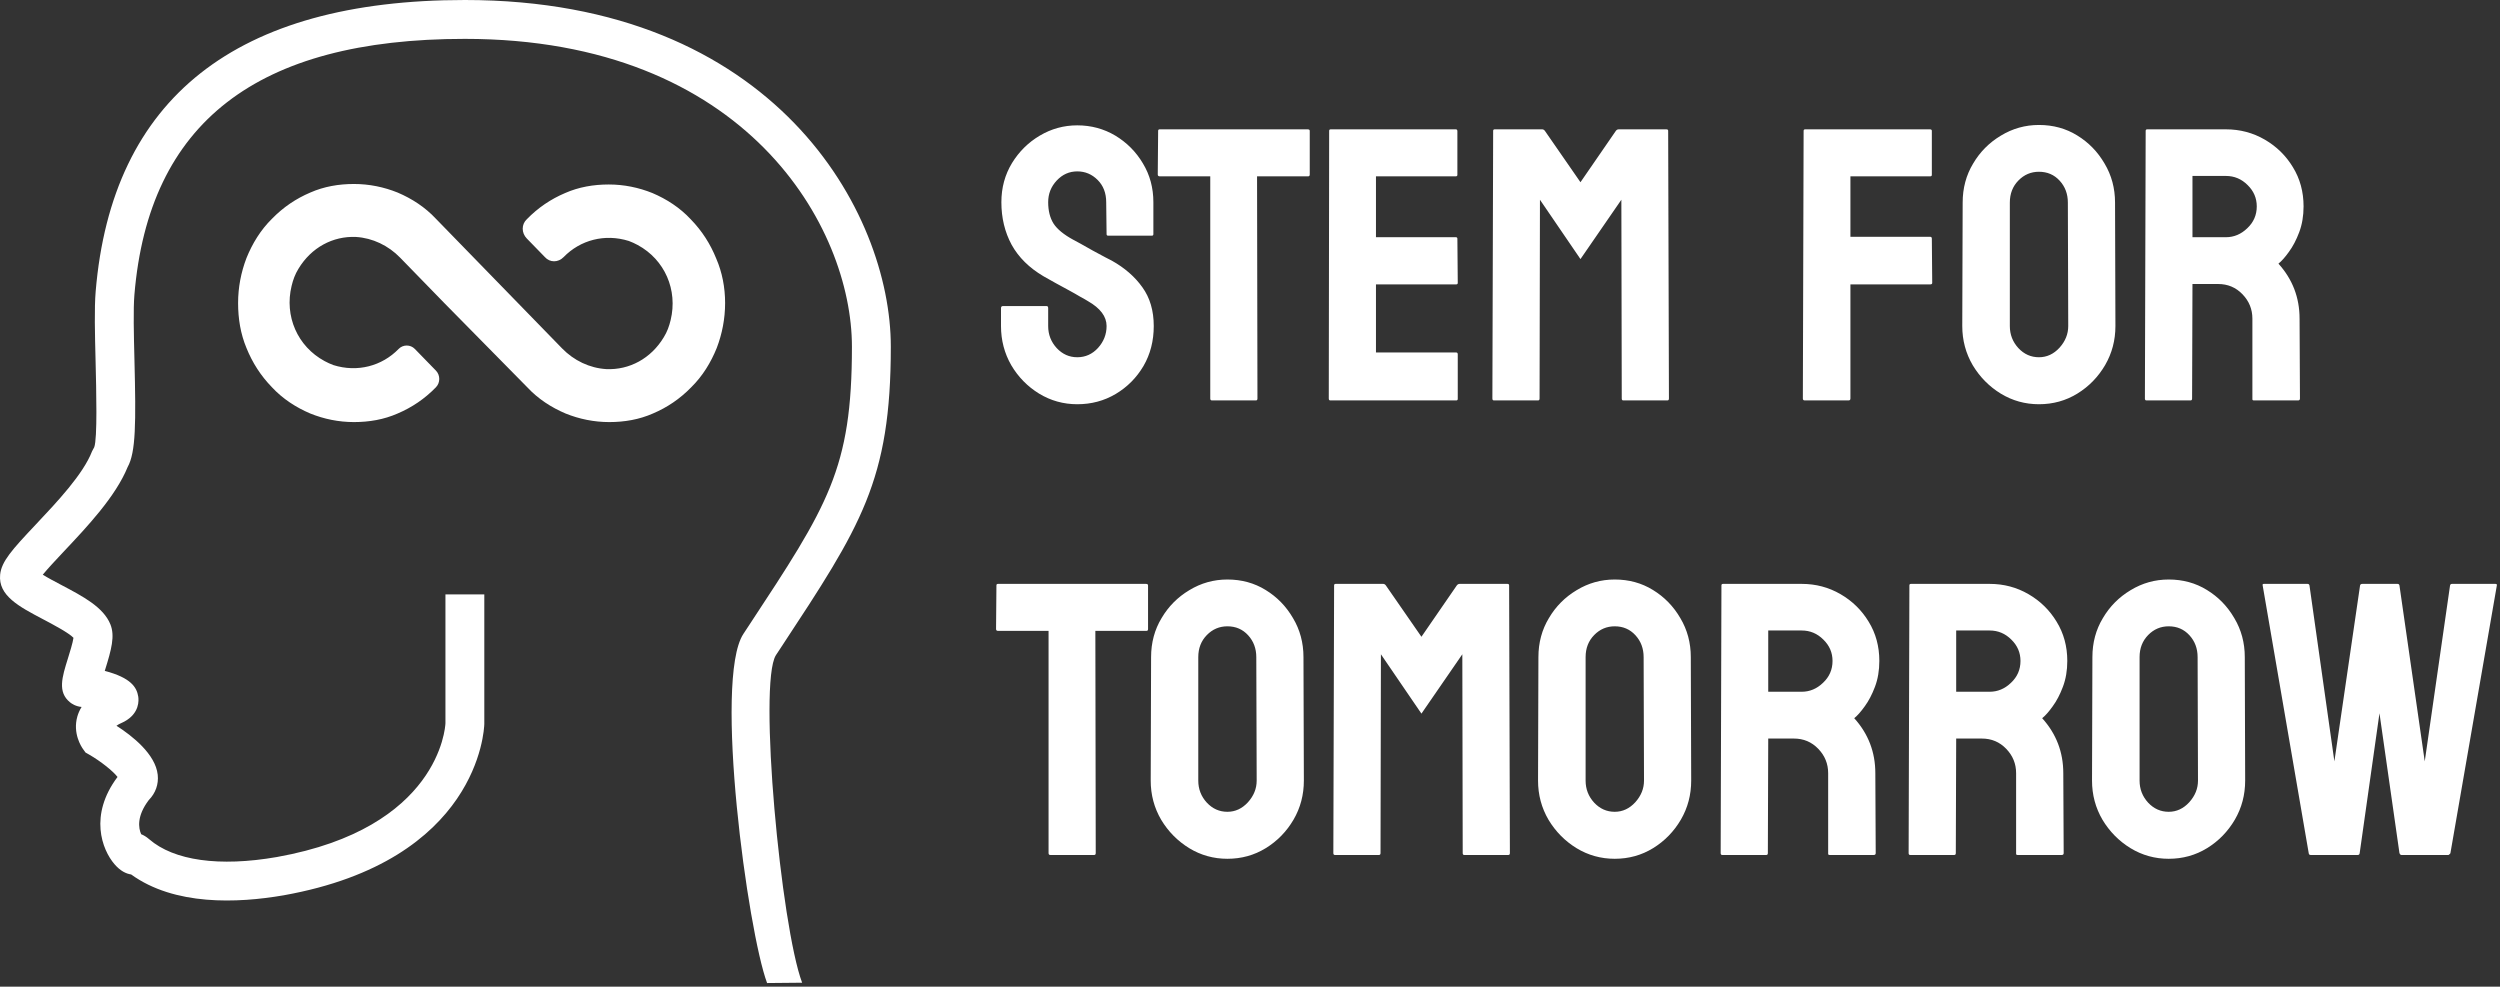
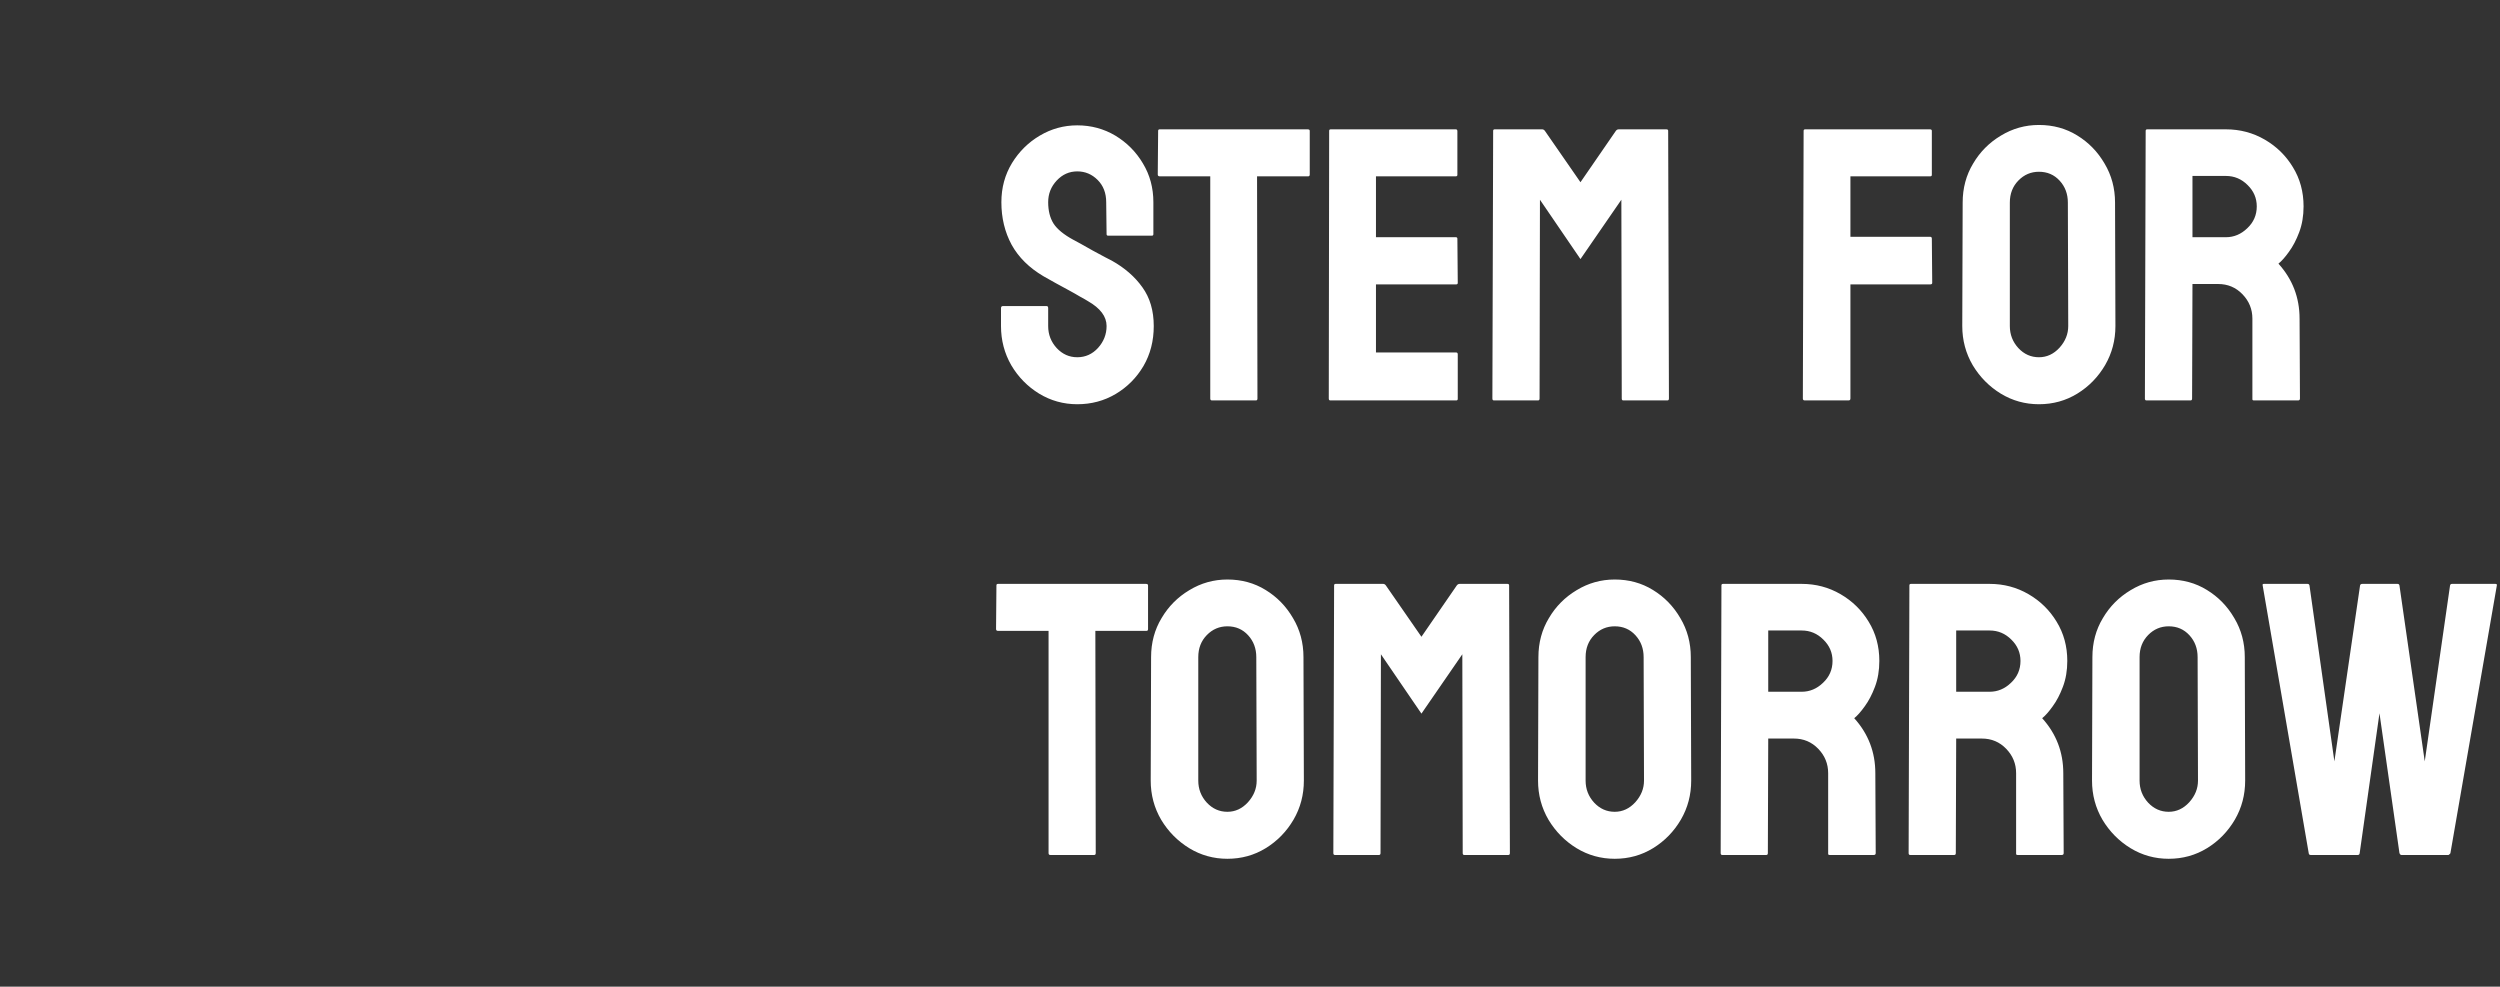
<svg xmlns="http://www.w3.org/2000/svg" width="337" height="133" viewBox="0 0 337 133" fill="none">
  <rect x="0" y="0" width="337" height="133" fill="#333333" stroke="none" />
  <g clip-path="url(#clip0_102_10671)">
-     <path fill-rule="evenodd" clip-rule="evenodd" d="M100.202 85.459C96.169 91.642 100.814 125.612 103.404 132.514L108.126 132.469C105.279 124.883 102.189 92.202 104.586 88.329L105.315 87.223L105.321 87.214C116.061 70.906 120.082 64.802 120.082 46.719C120.082 28.657 104.494 0 62.666 0C31.818 0 15.073 13.222 12.895 39.298C12.708 41.549 12.793 44.99 12.883 48.635L12.884 48.664L12.885 48.719C12.981 52.636 13.141 59.128 12.704 60.279L12.407 60.839C11.216 63.926 7.684 67.672 4.842 70.687L4.829 70.7C1.621 74.102 0.196 75.681 0.019 77.459C-0.261 80.28 2.549 81.763 5.804 83.474L5.831 83.488C7.076 84.146 9.282 85.311 9.905 85.976C9.813 86.645 9.393 87.996 9.152 88.767C8.363 91.292 7.74 93.291 9.435 94.669C9.649 94.844 10.205 95.23 11 95.297C10.714 95.755 10.535 96.198 10.424 96.589C9.786 98.853 10.955 100.642 11.196 100.977L11.528 101.44L12.021 101.721C13.574 102.614 15.222 103.932 15.842 104.733C11.972 109.888 13.749 114.541 15.438 116.498C16.232 117.422 17.015 117.782 17.679 117.877C23.516 122.102 31.98 121.769 38.236 120.687C64.487 115.997 65.264 98.406 65.285 97.587V80.121H60.046V97.495C60.021 98.071 59.182 111.623 37.327 115.527C29.563 116.878 23.44 116.016 20.101 113.12C19.727 112.796 19.365 112.583 19.027 112.45C18.662 111.617 18.41 110.025 20.052 107.853C20.972 106.919 21.399 105.717 21.261 104.441C20.959 101.646 17.812 99.184 15.699 97.831C15.863 97.711 16.121 97.555 16.523 97.386L16.761 97.27C18.831 96.143 18.716 94.388 18.632 93.879C18.433 92.682 17.699 91.372 14.122 90.436C14.128 90.416 14.134 90.396 14.141 90.377C14.145 90.362 14.15 90.348 14.154 90.334C15.027 87.54 15.511 85.731 14.884 84.17C13.95 81.847 11.18 80.388 8.246 78.843C7.49 78.447 6.478 77.911 5.766 77.469C6.451 76.631 7.559 75.453 8.479 74.473C8.534 74.414 8.589 74.356 8.643 74.299L8.649 74.292C11.748 71.005 15.589 66.93 17.208 62.953C18.314 60.966 18.335 57.049 18.124 48.535L18.122 48.465C18.04 45.131 17.954 41.695 18.118 39.734C20.055 16.523 34.627 5.24 62.665 5.24C100.674 5.24 114.84 30.683 114.84 46.721C114.84 63.235 111.617 68.129 100.938 84.342L100.202 85.459ZM96.62 46.9C97.347 44.996 97.745 42.956 97.745 40.849C97.745 38.741 97.347 36.701 96.553 34.865C95.759 32.893 94.634 31.125 93.112 29.561C91.656 27.997 89.869 26.841 87.95 26.025C86.097 25.277 84.112 24.869 82.06 24.869C80.009 24.869 78.023 25.209 76.17 26.025C74.251 26.841 72.53 27.997 71.008 29.561C70.28 30.241 70.28 31.397 71.008 32.145L73.457 34.661C74.119 35.409 75.244 35.409 75.972 34.661C78.222 32.349 81.531 31.465 84.774 32.485C85.171 32.621 85.568 32.825 85.965 33.029C89.605 35.001 91.391 39.081 90.399 43.16C90.2 43.977 89.936 44.724 89.472 45.472C87.752 48.328 84.84 49.892 81.729 49.756C79.479 49.62 77.362 48.6 75.773 46.968L73.457 44.589L58.765 29.493C57.309 27.929 55.523 26.773 53.603 25.957C51.75 25.209 49.765 24.801 47.713 24.801C45.662 24.801 43.676 25.141 41.824 25.957C39.904 26.773 38.184 27.929 36.661 29.493C35.139 30.989 34.014 32.825 33.22 34.797C32.492 36.701 32.095 38.741 32.095 40.849C32.095 42.956 32.426 44.996 33.22 46.9C34.014 48.872 35.139 50.64 36.661 52.204C38.117 53.768 39.904 54.924 41.824 55.74C43.676 56.488 45.662 56.896 47.713 56.896C49.765 56.896 51.75 56.556 53.603 55.74C55.523 54.924 57.243 53.768 58.765 52.204C59.361 51.592 59.361 50.572 58.765 49.96L55.919 47.036C55.324 46.424 54.331 46.424 53.736 47.036C51.486 49.348 48.177 50.232 44.934 49.212C44.537 49.076 44.14 48.872 43.743 48.668C40.103 46.696 38.316 42.617 39.309 38.537C39.507 37.721 39.772 36.972 40.235 36.225C41.956 33.369 44.868 31.805 47.978 31.941C50.228 32.077 52.346 33.097 53.934 34.729L59.89 40.849L71.075 52.204C72.53 53.768 74.317 54.924 76.237 55.74C78.09 56.488 80.075 56.896 82.126 56.896C84.178 56.896 86.163 56.556 88.016 55.74C89.936 54.924 91.656 53.768 93.178 52.204C94.7 50.708 95.825 48.872 96.62 46.9Z" fill="white" />
    <path fill-rule="evenodd" clip-rule="evenodd" d="M140.063 53.055C141.636 54.013 143.354 54.491 145.218 54.491C147.116 54.491 148.842 54.03 150.398 53.106C151.953 52.183 153.202 50.927 154.142 49.337C155.065 47.747 155.526 45.952 155.526 43.952C155.526 41.883 155.014 40.139 153.989 38.72C152.979 37.301 151.603 36.104 149.86 35.13C149.756 35.078 149.457 34.925 148.961 34.668C148.467 34.395 147.911 34.096 147.295 33.771C146.697 33.429 146.15 33.121 145.654 32.847C145.158 32.574 144.842 32.403 144.705 32.335C143.406 31.634 142.508 30.898 142.012 30.129C141.534 29.36 141.294 28.402 141.294 27.257C141.294 26.129 141.679 25.154 142.448 24.334C143.218 23.513 144.141 23.103 145.218 23.103C146.278 23.103 147.193 23.487 147.962 24.257C148.731 25.026 149.116 26.026 149.116 27.257L149.167 31.565C149.167 31.702 149.236 31.77 149.373 31.77H155.271C155.407 31.77 155.475 31.702 155.475 31.565V27.257C155.475 25.325 155.005 23.581 154.064 22.026C153.142 20.47 151.902 19.222 150.347 18.281C148.791 17.358 147.081 16.897 145.218 16.897C143.406 16.897 141.722 17.358 140.166 18.281C138.627 19.188 137.379 20.419 136.422 21.974C135.465 23.547 134.986 25.308 134.986 27.257C134.986 29.377 135.447 31.292 136.371 33.001C137.311 34.694 138.738 36.104 140.653 37.233C141.183 37.523 141.73 37.831 142.294 38.156C142.859 38.464 143.44 38.78 144.038 39.105C144.637 39.429 145.149 39.72 145.577 39.977C146.022 40.216 146.381 40.421 146.653 40.592C148.33 41.55 149.167 42.669 149.167 43.952C149.167 45.063 148.782 46.046 148.013 46.901C147.244 47.738 146.312 48.157 145.218 48.157C144.141 48.157 143.218 47.747 142.448 46.926C141.679 46.089 141.294 45.097 141.294 43.952V41.541C141.294 41.353 141.226 41.259 141.089 41.259H135.191C135.02 41.259 134.935 41.353 134.935 41.541V43.952C134.935 45.866 135.396 47.627 136.319 49.234C137.26 50.824 138.508 52.098 140.063 53.055ZM163.374 53.978H169.298C169.435 53.978 169.504 53.893 169.504 53.722L169.451 23.769H176.35C176.487 23.769 176.554 23.684 176.554 23.513V17.64C176.554 17.504 176.461 17.435 176.273 17.435H156.321C156.186 17.435 156.117 17.504 156.117 17.64L156.066 23.513C156.066 23.684 156.151 23.769 156.321 23.769H163.143V53.722C163.143 53.893 163.22 53.978 163.374 53.978ZM179.325 53.978H196.302C196.437 53.978 196.506 53.91 196.506 53.773V47.772C196.506 47.602 196.437 47.516 196.302 47.516H185.48V38.335H196.302C196.437 38.335 196.506 38.267 196.506 38.13L196.455 32.181C196.455 32.044 196.386 31.976 196.249 31.976H185.48V23.769H196.249C196.386 23.769 196.455 23.701 196.455 23.564V17.692C196.455 17.521 196.386 17.435 196.249 17.435H179.376C179.239 17.435 179.17 17.504 179.17 17.64L179.119 53.722C179.119 53.893 179.188 53.978 179.325 53.978ZM201.379 53.978H207.328C207.465 53.978 207.534 53.893 207.534 53.722L207.585 26.924L213.047 34.925L218.56 26.924L218.612 53.722C218.612 53.893 218.679 53.978 218.817 53.978H224.766C224.903 53.978 224.972 53.893 224.972 53.722L224.869 17.64C224.869 17.504 224.792 17.435 224.637 17.435H218.201C218.048 17.435 217.919 17.504 217.817 17.64L213.047 24.564L208.251 17.64C208.149 17.504 208.03 17.435 207.893 17.435H201.481C201.345 17.435 201.277 17.504 201.277 17.64L201.173 53.722C201.173 53.893 201.242 53.978 201.379 53.978ZM243.282 53.978H249.18C249.351 53.978 249.437 53.893 249.437 53.722V38.335H260.206C260.378 38.335 260.463 38.267 260.463 38.13L260.412 32.181C260.412 32.01 260.343 31.924 260.206 31.924H249.437V23.769H260.206C260.343 23.769 260.412 23.701 260.412 23.564V17.64C260.412 17.504 260.326 17.435 260.155 17.435H243.333C243.196 17.435 243.127 17.504 243.127 17.64L243.025 53.722C243.025 53.893 243.111 53.978 243.282 53.978ZM269.695 53.055C271.268 54.013 272.986 54.491 274.849 54.491C276.747 54.491 278.474 54.013 280.03 53.055C281.586 52.098 282.833 50.816 283.774 49.209C284.696 47.618 285.159 45.866 285.159 43.952L285.108 27.308C285.108 25.376 284.637 23.624 283.697 22.051C282.774 20.461 281.542 19.196 280.005 18.256C278.483 17.316 276.765 16.846 274.849 16.846C273.004 16.846 271.294 17.324 269.721 18.281C268.148 19.222 266.9 20.478 265.976 22.051C265.037 23.607 264.567 25.359 264.567 27.308L264.514 43.952C264.514 45.866 264.986 47.627 265.925 49.234C266.884 50.824 268.14 52.098 269.695 53.055ZM277.619 46.875C276.833 47.73 275.91 48.157 274.849 48.157C273.772 48.157 272.849 47.747 272.08 46.926C271.311 46.089 270.926 45.097 270.926 43.952V27.308C270.926 26.111 271.311 25.12 272.08 24.334C272.849 23.547 273.772 23.154 274.849 23.154C275.978 23.154 276.91 23.556 277.644 24.359C278.38 25.163 278.747 26.146 278.747 27.308L278.798 43.952C278.798 45.028 278.406 46.003 277.619 46.875ZM289.339 53.978H295.288C295.425 53.978 295.494 53.893 295.494 53.722L295.545 38.284H299.007C300.306 38.284 301.401 38.746 302.289 39.669C303.177 40.592 303.622 41.686 303.622 42.951V53.824C303.622 53.927 303.691 53.978 303.828 53.978H309.777C309.948 53.978 310.034 53.893 310.034 53.722L309.982 42.951C309.982 40.113 309.033 37.643 307.135 35.54C307.563 35.198 308.034 34.668 308.546 33.95C309.076 33.232 309.538 32.352 309.931 31.309C310.325 30.266 310.521 29.103 310.521 27.821C310.521 25.855 310.041 24.094 309.084 22.538C308.145 20.983 306.88 19.743 305.29 18.82C303.7 17.897 301.956 17.435 300.058 17.435H289.441C289.305 17.435 289.236 17.504 289.236 17.64L289.133 53.722C289.133 53.893 289.201 53.978 289.339 53.978ZM295.545 23.718H300.058C301.186 23.718 302.161 24.128 302.982 24.949C303.802 25.753 304.212 26.71 304.212 27.821C304.212 28.984 303.784 29.967 302.929 30.77C302.092 31.574 301.135 31.976 300.058 31.976H295.545V23.718ZM141.576 115.251H147.5C147.637 115.251 147.705 115.166 147.705 114.995L147.654 85.042H154.552C154.689 85.042 154.757 84.957 154.757 84.786V78.913C154.757 78.776 154.664 78.708 154.476 78.708H134.524C134.387 78.708 134.319 78.776 134.319 78.913L134.268 84.786C134.268 84.957 134.353 85.042 134.524 85.042H141.346V114.995C141.346 115.166 141.423 115.251 141.576 115.251ZM160.297 114.328C161.869 115.285 163.588 115.764 165.451 115.764C167.349 115.764 169.076 115.285 170.631 114.328C172.187 113.37 173.435 112.088 174.375 110.481C175.298 108.891 175.761 107.139 175.761 105.224L175.708 88.581C175.708 86.649 175.239 84.897 174.299 83.324C173.376 81.734 172.144 80.469 170.605 79.529C169.084 78.588 167.366 78.118 165.451 78.118C163.605 78.118 161.896 78.597 160.323 79.554C158.749 80.495 157.502 81.751 156.578 83.324C155.639 84.88 155.167 86.632 155.167 88.581L155.116 105.224C155.116 107.139 155.586 108.9 156.527 110.507C157.484 112.097 158.742 113.37 160.297 114.328ZM168.221 108.148C167.435 109.002 166.512 109.43 165.451 109.43C164.374 109.43 163.451 109.019 162.682 108.199C161.912 107.361 161.528 106.37 161.528 105.224V88.581C161.528 87.384 161.912 86.393 162.682 85.606C163.451 84.82 164.374 84.427 165.451 84.427C166.58 84.427 167.511 84.828 168.246 85.632C168.981 86.435 169.349 87.418 169.349 88.581L169.4 105.224C169.4 106.301 169.008 107.276 168.221 108.148ZM179.941 115.251H185.89C186.027 115.251 186.095 115.166 186.095 114.995L186.147 88.196L191.609 96.197L197.122 88.196L197.173 114.995C197.173 115.166 197.241 115.251 197.378 115.251H203.328C203.465 115.251 203.533 115.166 203.533 114.995L203.43 78.913C203.43 78.776 203.354 78.708 203.199 78.708H196.763C196.61 78.708 196.481 78.776 196.378 78.913L191.609 85.837L186.813 78.913C186.71 78.776 186.59 78.708 186.454 78.708H180.043C179.906 78.708 179.837 78.776 179.837 78.913L179.735 114.995C179.735 115.166 179.803 115.251 179.941 115.251ZM212.508 114.328C214.081 115.285 215.8 115.764 217.663 115.764C219.561 115.764 221.288 115.285 222.843 114.328C224.398 113.37 225.647 112.088 226.587 110.481C227.51 108.891 227.973 107.139 227.973 105.224L227.92 88.581C227.92 86.649 227.45 84.897 226.511 83.324C225.587 81.734 224.356 80.469 222.817 79.529C221.295 78.588 219.578 78.118 217.663 78.118C215.817 78.118 214.107 78.597 212.535 79.554C210.961 80.495 209.713 81.751 208.79 83.324C207.85 84.88 207.379 86.632 207.379 88.581L207.328 105.224C207.328 107.139 207.799 108.9 208.739 110.507C209.696 112.097 210.953 113.37 212.508 114.328ZM220.433 108.148C219.647 109.002 218.723 109.43 217.663 109.43C216.586 109.43 215.663 109.019 214.894 108.199C214.123 107.361 213.74 106.37 213.74 105.224V88.581C213.74 87.384 214.123 86.393 214.894 85.606C215.663 84.82 216.586 84.427 217.663 84.427C218.792 84.427 219.723 84.828 220.458 85.632C221.193 86.435 221.561 87.418 221.561 88.581L221.612 105.224C221.612 106.301 221.219 107.276 220.433 108.148ZM232.152 115.251H238.101C238.239 115.251 238.307 115.166 238.307 114.995L238.358 99.557H241.82C243.119 99.557 244.213 100.018 245.103 100.942C245.991 101.865 246.436 102.959 246.436 104.224V115.097C246.436 115.2 246.505 115.251 246.64 115.251H252.591C252.762 115.251 252.846 115.166 252.846 114.995L252.795 104.224C252.795 101.386 251.847 98.916 249.949 96.813C250.376 96.471 250.846 95.941 251.36 95.223C251.889 94.505 252.352 93.624 252.744 92.582C253.138 91.539 253.334 90.376 253.334 89.094C253.334 87.128 252.855 85.367 251.898 83.811C250.957 82.255 249.692 81.016 248.102 80.093C246.513 79.17 244.769 78.708 242.872 78.708H232.254C232.117 78.708 232.05 78.776 232.05 78.913L231.946 114.995C231.946 115.166 232.015 115.251 232.152 115.251ZM238.358 84.991H242.872C244 84.991 244.974 85.401 245.794 86.222C246.615 87.025 247.025 87.983 247.025 89.094C247.025 90.257 246.598 91.239 245.743 92.043C244.906 92.847 243.949 93.248 242.872 93.248H238.358V84.991ZM257.283 114.995C257.283 115.166 257.351 115.251 257.488 115.251H263.438C263.575 115.251 263.643 115.166 263.643 114.995L263.694 99.557H267.156C268.456 99.557 269.55 100.018 270.439 100.942C271.327 101.865 271.772 102.959 271.772 104.224V115.097C271.772 115.2 271.841 115.251 271.978 115.251H277.927C278.098 115.251 278.184 115.166 278.184 114.995L278.132 104.224C278.132 101.386 277.183 98.916 275.285 96.813C275.713 96.471 276.182 95.941 276.696 95.223C277.226 94.505 277.688 93.624 278.08 92.582C278.474 91.539 278.671 90.376 278.671 89.094C278.671 87.128 278.191 85.367 277.234 83.811C276.295 82.255 275.029 81.016 273.44 80.093C271.85 79.17 270.105 78.708 268.208 78.708H257.591C257.455 78.708 257.386 78.776 257.386 78.913L257.283 114.995ZM263.694 84.991H268.208C269.336 84.991 270.311 85.401 271.132 86.222C271.952 87.025 272.362 87.983 272.362 89.094C272.362 90.257 271.934 91.239 271.079 92.043C270.242 92.847 269.285 93.248 268.208 93.248H263.694V84.991ZM287.185 114.328C288.758 115.285 290.475 115.764 292.339 115.764C294.237 115.764 295.963 115.285 297.52 114.328C299.075 113.37 300.322 112.088 301.263 110.481C302.187 108.891 302.648 107.139 302.648 105.224L302.597 88.581C302.597 86.649 302.127 84.897 301.186 83.324C300.263 81.734 299.033 80.469 297.494 79.529C295.972 78.588 294.254 78.118 292.339 78.118C290.493 78.118 288.783 78.597 287.21 79.554C285.637 80.495 284.39 81.751 283.467 83.324C282.526 84.88 282.056 86.632 282.056 88.581L282.005 105.224C282.005 107.139 282.475 108.9 283.416 110.507C284.373 112.097 285.629 113.37 287.185 114.328ZM295.108 108.148C294.322 109.002 293.399 109.43 292.339 109.43C291.261 109.43 290.339 109.019 289.569 108.199C288.8 107.361 288.415 106.37 288.415 105.224V88.581C288.415 87.384 288.8 86.393 289.569 85.606C290.339 84.82 291.261 84.427 292.339 84.427C293.467 84.427 294.399 84.828 295.135 85.632C295.87 86.435 296.238 87.418 296.238 88.581L296.289 105.224C296.289 106.301 295.895 107.276 295.108 108.148ZM311.47 115.251H317.829C317.984 115.251 318.068 115.166 318.086 114.995L320.753 96.146L323.446 114.995C323.514 115.166 323.599 115.251 323.702 115.251H330.062L330.164 115.174C330.25 115.123 330.301 115.063 330.318 114.995L336.575 78.913C336.609 78.776 336.542 78.708 336.37 78.708H330.524C330.387 78.708 330.301 78.776 330.267 78.913L326.856 102.634L323.446 78.913C323.412 78.776 323.326 78.708 323.189 78.708H318.445C318.274 78.708 318.172 78.776 318.137 78.913L314.675 102.634L311.317 78.913C311.282 78.776 311.195 78.708 311.06 78.708H305.162C305.024 78.708 304.973 78.776 305.007 78.913L311.213 114.995C311.23 115.166 311.317 115.251 311.47 115.251Z" fill="white" />
  </g>
  <defs>
    <clipPath id="clip0_102_10671">
      <rect width="337" height="132.758" fill="white" />
    </clipPath>
  </defs>
</svg>